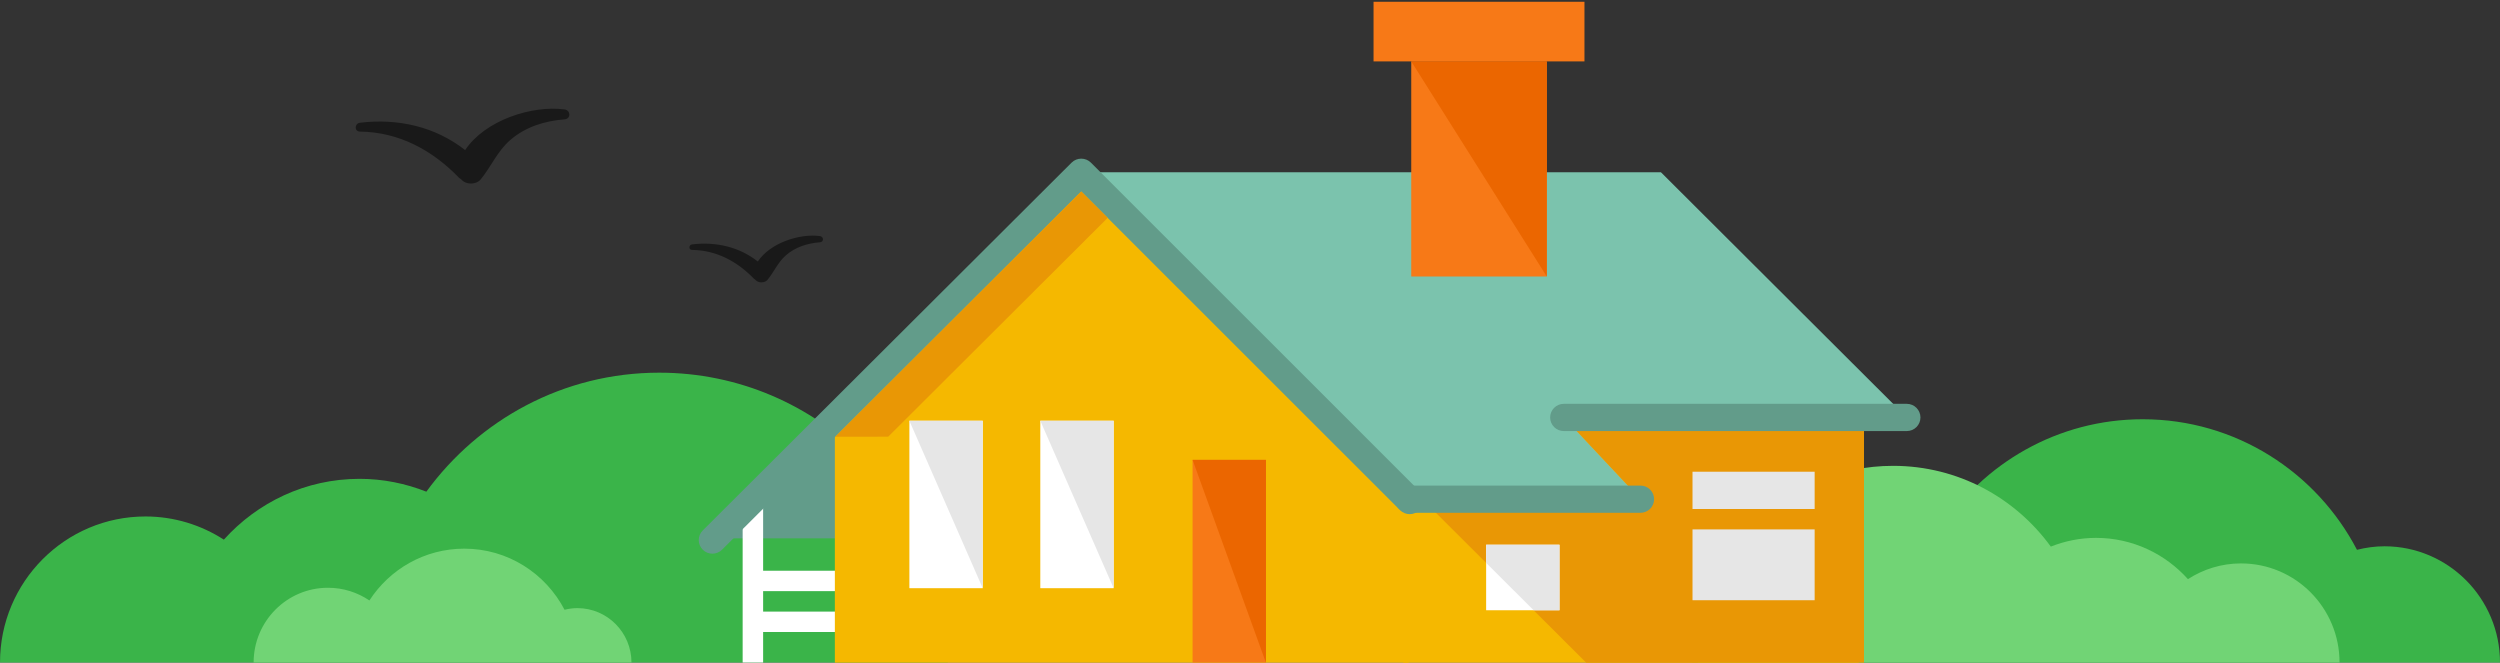
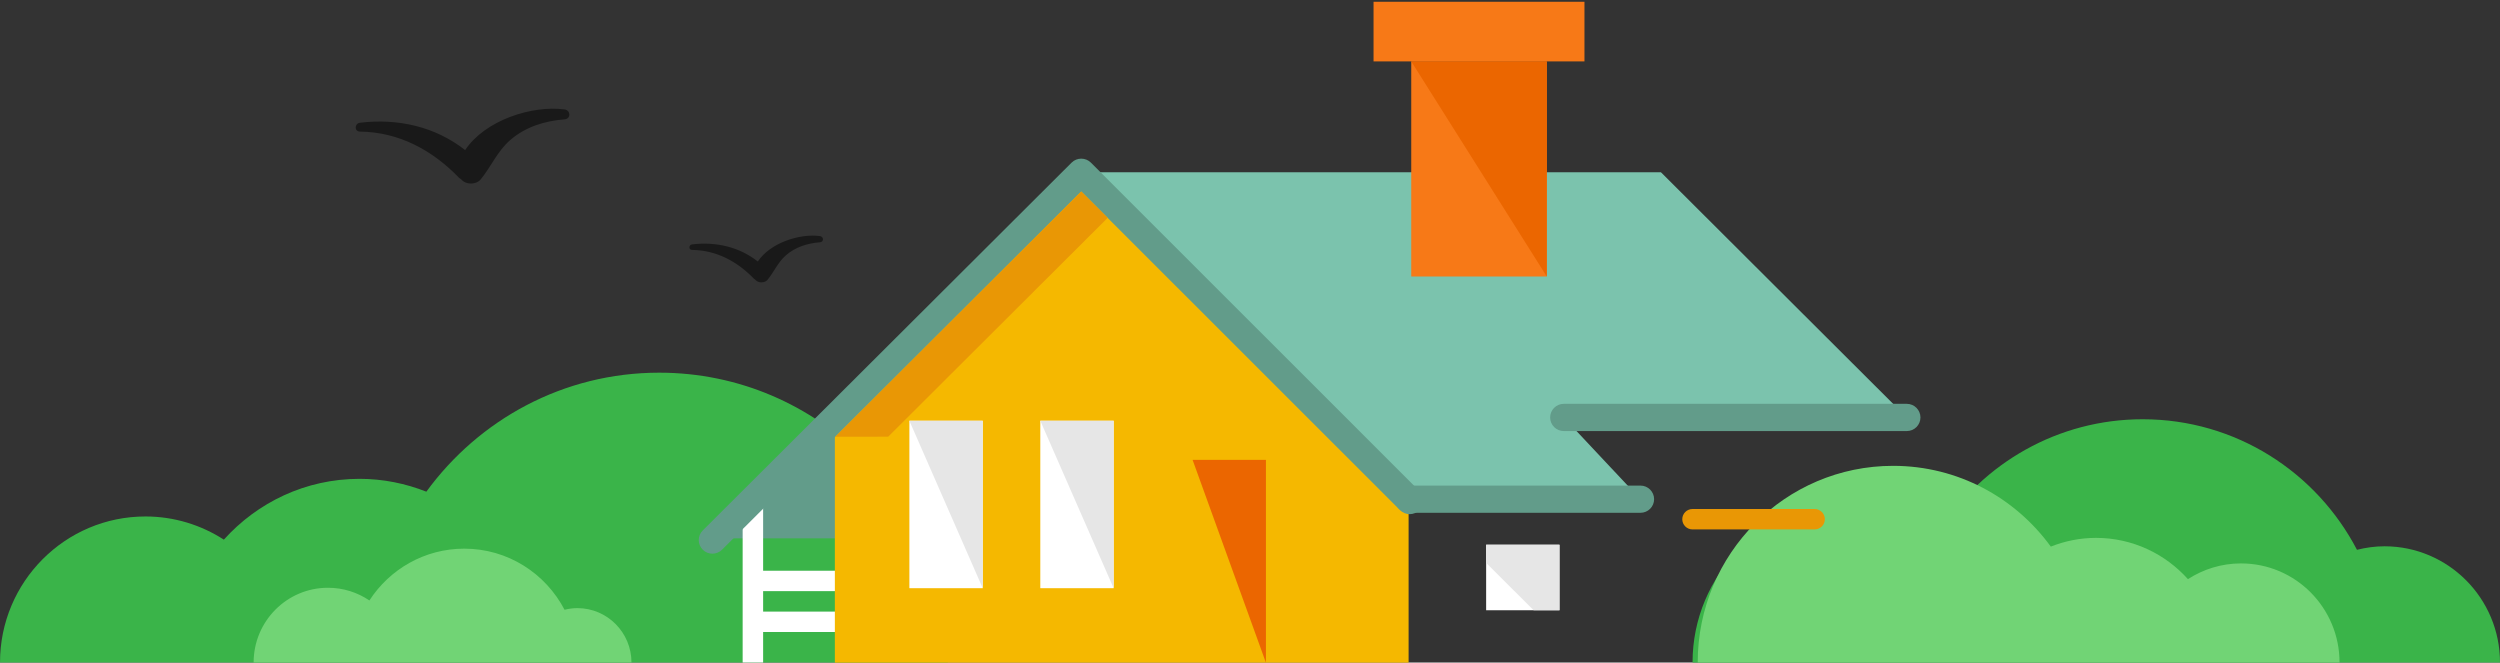
<svg xmlns="http://www.w3.org/2000/svg" fill="none" height="128" viewBox="0 0 483 128" width="483">
  <rect x="0" y="0" width="483" height="128" fill="#333333" stroke="none" />
  <g clip-rule="evenodd" fill-rule="evenodd">
    <g fill="#000" opacity=".5">
      <path d="m69.545 23.711c7.352-.887 14.59.77 20.316 5.285 3.856-5.781 12.91-8.691 19.215-7.856 1.203.16 1.261 1.824 0 1.922-3.825.289-7.582 1.457-10.52 4.016-2.473 2.152-3.664 5.117-5.695 7.598-.582.711-1.762.934-2.606.688-.223-.062-.445-.144-.641-.27-.223-.141-.414-.32-.59-.512-.113-.086-.238-.125-.348-.238-5.141-5.336-11.602-8.828-19.133-8.918-1.133-.012-1.066-1.586 0-1.715z" />
      <path d="m146.652 54.496c-.137-.039-.277-.094-.399-.168-.14-.09-.257-.199-.367-.32-.07-.055-.148-.078-.218-.148-3.215-3.336-7.254-5.519-11.961-5.574-.707-.008-.668-.992 0-1.07 4.597-.555 9.121.48 12.703 3.305 2.41-3.613 8.074-5.434 12.012-4.91.753.102.789 1.141 0 1.199-2.391.184-4.739.91-6.579 2.512-1.546 1.348-2.289 3.199-3.562 4.75-.363.438-1.102.578-1.629.426z" />
    </g>
    <path d="m28.101 99.781c5.579 0 10.776 1.66 15.147 4.477 6.477-7.19 15.798-11.747 26.217-11.747 4.553 0 8.908.902 12.906 2.482 10.148-13.91 26.48-22.992 44.97-22.992 30.795-.008 55.754 25.068 55.754 56h-183.094c0-15.586 12.58-28.219 28.099-28.219z" fill="#3ab449" />
    <path d="m374.801 102.383c8.335-12.87 22.757-21.383 39.163-21.383 17.991 0 33.591 10.235 41.404 25.223 1.707-.429 3.487-.681 5.322-.681 12.316.014 22.31 10.058 22.31 22.458h-156c0-17.044 13.745-30.86 30.685-30.86 6.337-0 12.221 1.927 17.116 5.244z" fill="#3ab449" />
    <path d="m432.969 108.851c-3.778 0-7.298 1.127-10.258 3.038-4.386-4.879-10.699-7.971-17.756-7.971-3.083 0-6.033.612-8.74 1.684-6.873-9.439-17.933-15.602-30.456-15.602-20.855-.005-37.759 17.011-37.759 38h124c0-10.576-8.52-19.148-19.03-19.148z" fill="#71d475" />
    <path d="m71.369 116.009c3.9-6.024 10.649-10.009 18.326-10.009 8.418 0 15.718 4.791 19.375 11.806.798-.2 1.632-.318 2.49-.318 5.764.006 10.44 4.708 10.44 10.512h-73c0-7.978 6.432-14.445 14.359-14.445 2.965 0 5.719.902 8.009 2.454z" fill="#71d475" />
    <path d="m141 104h20.903l.097-21z" fill="#629c8a" />
    <path d="m147.436 118.162h13.858c1.092 0 1.979.88 1.979 1.969 0 1.093-.887 1.973-1.979 1.973h-13.858v5.925c0 1.089-.886 1.973-1.978 1.973s-1.978-.884-1.978-1.973v-7.898-7.894-15.147c0-1.089.886-1.973 1.978-1.973s1.978.884 1.978 1.973v13.174h13.858c1.092 0 1.979.884 1.979 1.973s-.887 1.973-1.979 1.973h-13.858z" fill="#fff" />
    <path d="m161.295 128.031v-47.377l47.506-47.377 63.342 63.169v31.585z" fill="#f5b800" />
-     <path d="m271.145 96.445v31.585h87.981v-47.377h-58.003l14.814 15.792z" fill="#f5b800" />
-     <path d="m306.454 128.031h53.672v-47.377h-58.003l14.814 15.792h-42.156z" fill="#e99705" />
    <path d="m320.889 33.277h-112.087l63.342 63.169h44.792l-14.814-15.792h66.273z" fill="#7bc3ad" />
    <path d="m272.653 53.422h26.187v-41.558h-26.187z" fill="#f77917" />
    <path d="m265.369 11.864h40.748v-11.521h-40.748z" fill="#f77917" />
    <path d="m175.693 113.639h14.17v-32.347h-14.17z" fill="#fff" />
    <path d="m200.986 113.639h14.171v-32.347h-14.171z" fill="#fff" />
-     <path d="m230.405 128.031h14.171v-39.189h-14.171z" fill="#f77917" />
    <path d="m287.122 117.9h14.17v-12.661h-14.17z" fill="#fff" />
    <path d="m287.12 105.239h14.171v12.661h-4.994l-9.177-9.152z" fill="#e6e6e6" />
-     <path d="m326.994 115.964h23.595v-24.827h-23.595z" fill="#e6e6e6" />
    <path d="m326.993 102.285c-1.092 0-1.978-.883-1.978-1.972 0-1.089.886-1.973 1.978-1.973h23.595c1.088 0 1.974.884 1.974 1.973 0 1.089-.886 1.972-1.974 1.972z" fill="#e99705" />
    <g fill="#629c8a">
      <path d="m207.033 31.419c1.03-1.023 2.699-1.023 3.729 0l63.452 63.43c1.03 1.027 1.03 2.688 0 3.714-1.029 1.03-2.695 1.03-3.724 0l-61.592-61.567-69.399 69.205c-1.029 1.026-2.699 1.026-3.728 0-1.03-1.027-1.03-2.692 0-3.718z" />
      <path d="m272.145 99.073c-1.456 0-2.636-1.173-2.636-2.629 0-1.448 1.18-2.629 2.636-2.629h44.792c1.456 0 2.637 1.181 2.637 2.629 0 1.456-1.181 2.629-2.637 2.629z" />
      <path d="m302.124 83.282c-1.456 0-2.636-1.177-2.636-2.629 0-1.448 1.18-2.633 2.636-2.633h66.273c1.452 0 2.636 1.184 2.636 2.633 0 1.452-1.184 2.629-2.636 2.629z" />
    </g>
    <path d="m272.653 11.865h26.187v41.558z" fill="#eb6600" />
    <path d="m161.39 84.371 47.506-47.377 5.107 5.093-42.406 42.284z" fill="#e99705" />
    <path d="m175.692 81.292h14.171v32.347z" fill="#e6e6e6" />
    <path d="m200.987 81.292h14.171v32.347z" fill="#e6e6e6" />
    <path d="m230.406 88.843h14.171v39.189z" fill="#eb6600" />
  </g>
</svg>